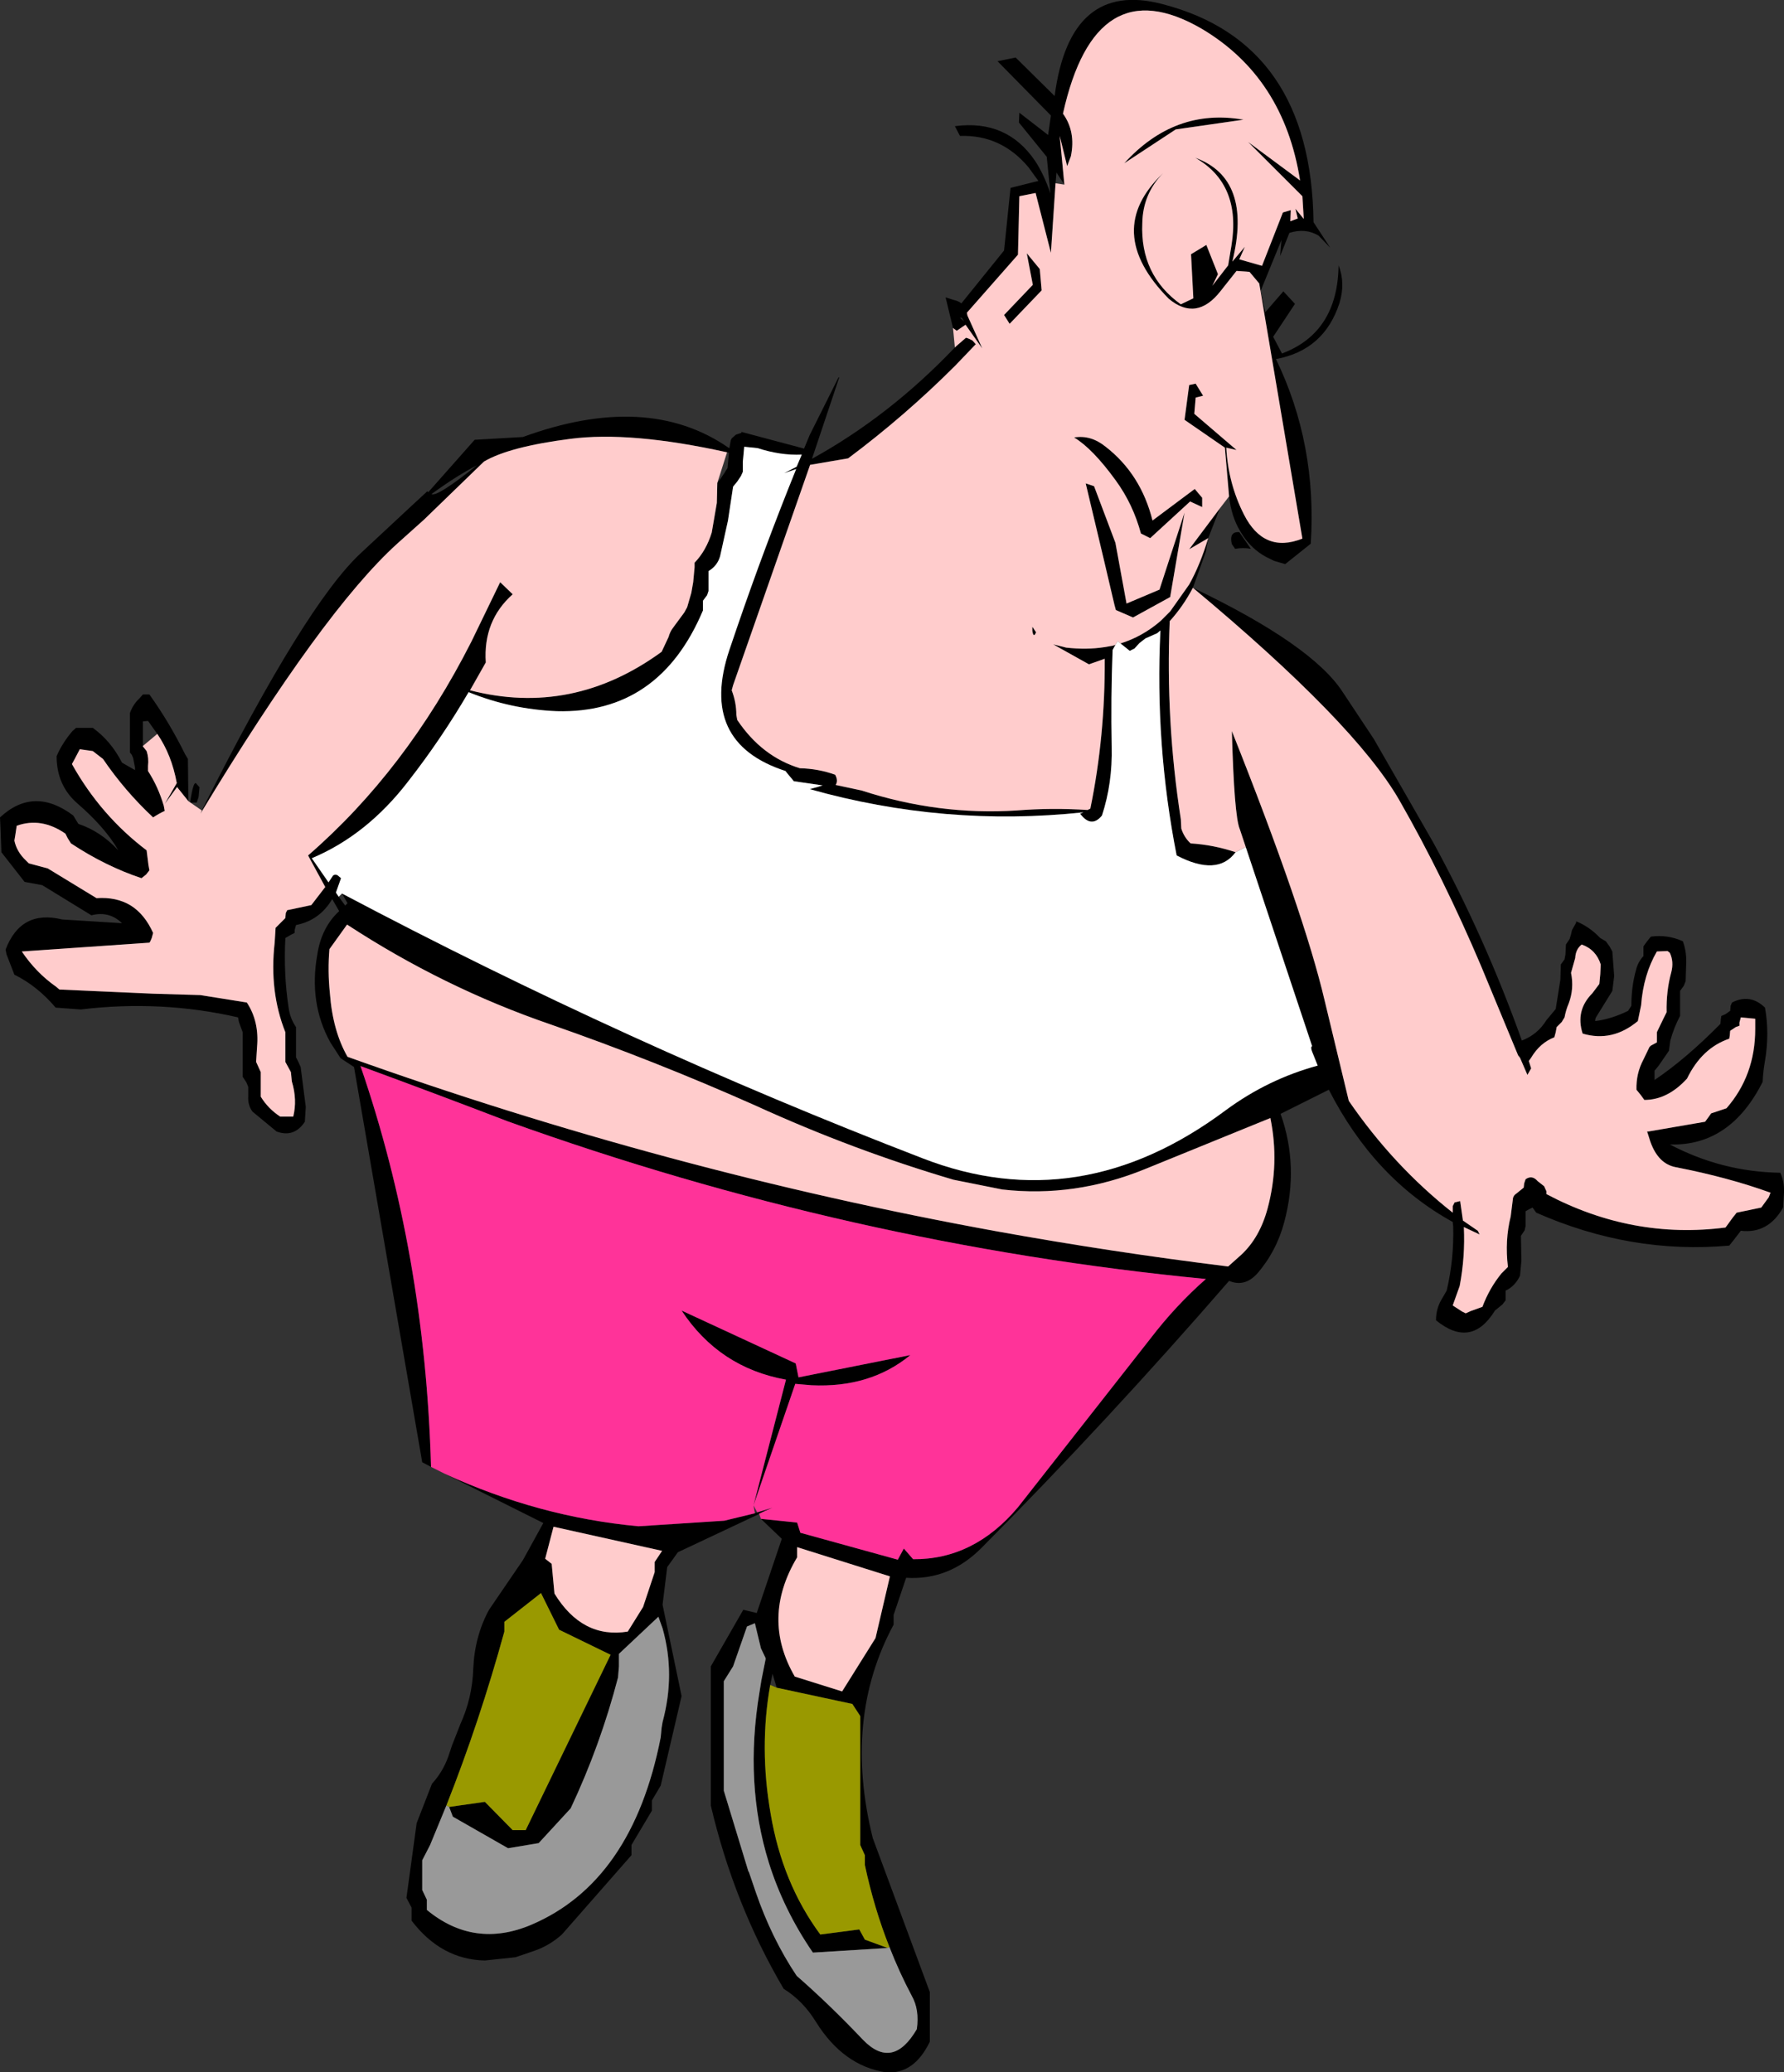
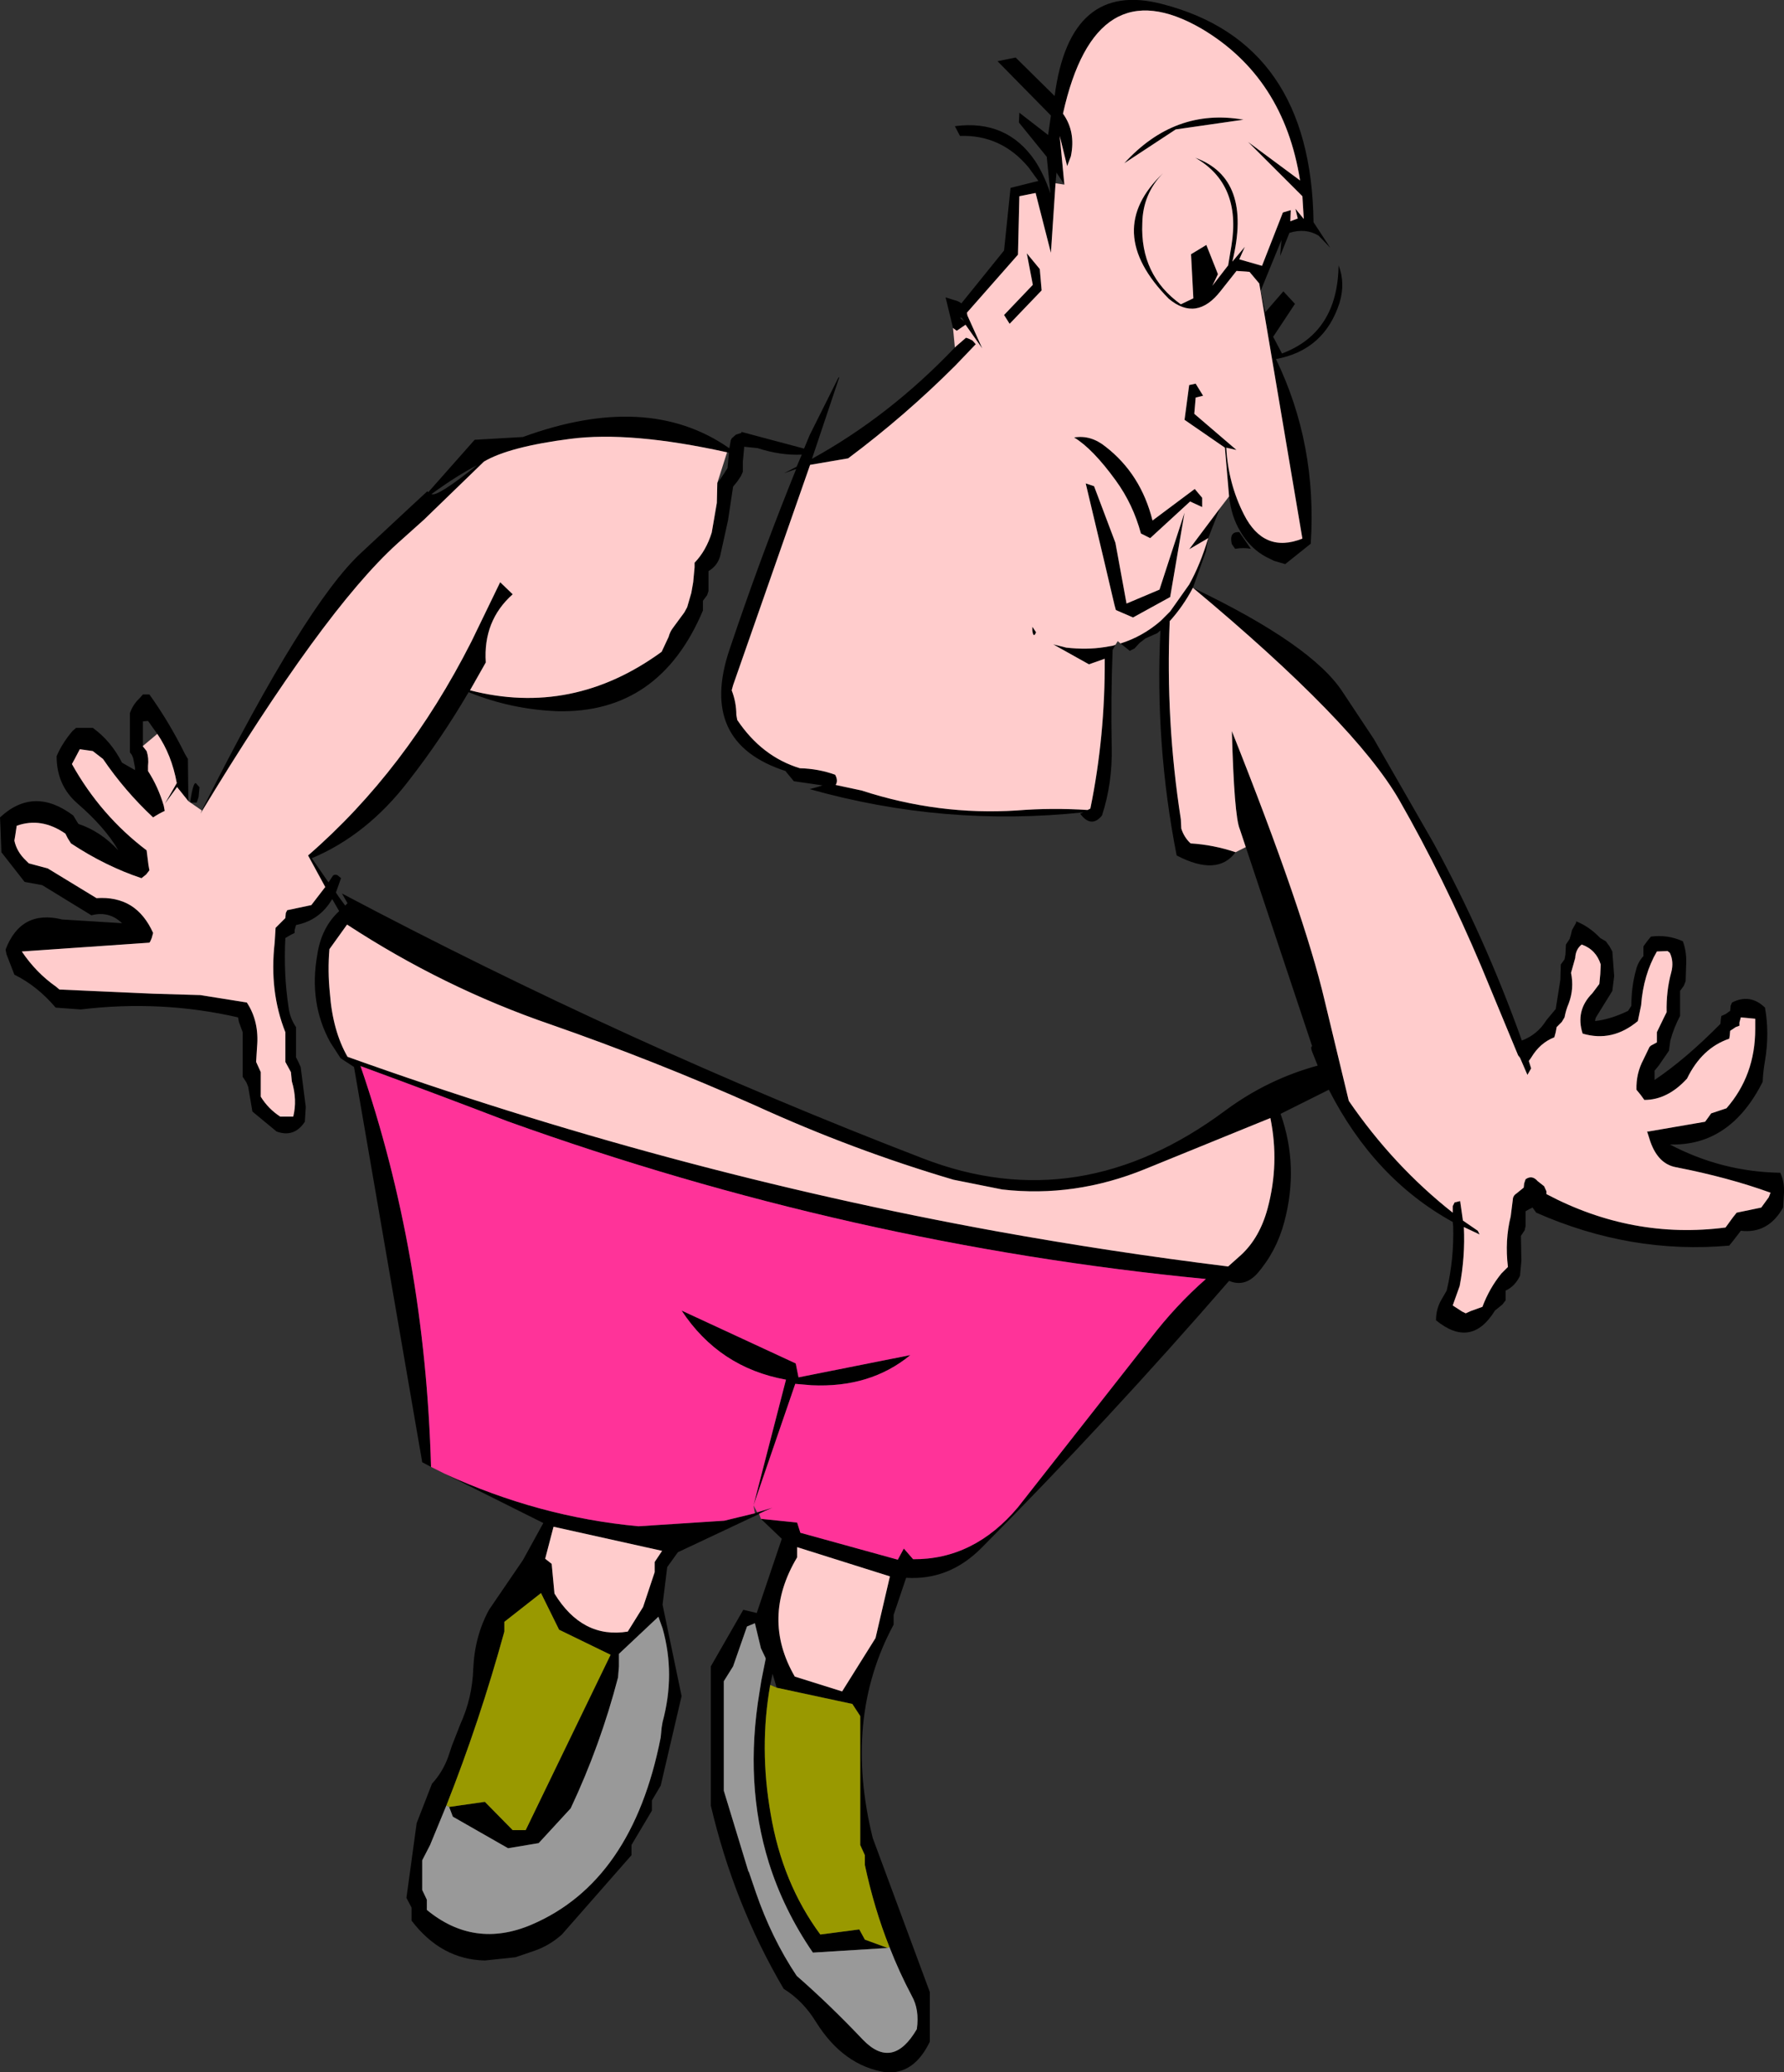
<svg xmlns="http://www.w3.org/2000/svg" height="223.35px" width="192.25px">
  <rect width="100%" height="100%" fill="#333333" stroke="none" />
  <g transform="matrix(1.0, 0.0, 0.0, 1.0, -104.2, -92.55)">
-     <path d="M225.35 110.15 Q230.8 104.15 238.2 105.45 L230.9 106.5 225.35 110.15 M236.65 146.05 L236.2 140.8 231.85 137.8 232.35 134.05 233.05 133.9 233.85 135.2 233.05 135.4 232.9 137.15 237.45 141.05 236.35 140.8 Q236.55 144.65 238.25 148.0 240.4 152.25 244.55 150.6 L239.9 123.1 238.85 121.85 237.45 121.75 235.75 123.9 Q233.15 127.25 230.15 124.75 222.95 117.45 229.55 111.2 227.35 113.45 227.3 116.6 227.05 122.2 231.45 125.35 L232.8 124.7 232.55 119.95 234.2 118.95 235.45 122.1 234.85 123.35 236.55 121.15 236.9 119.05 Q238.0 112.4 233.0 109.55 239.2 111.8 237.0 120.75 L238.35 119.15 237.75 120.5 240.2 121.2 242.45 115.45 243.3 115.2 243.25 116.4 244.05 116.1 243.8 115.05 244.7 116.15 244.55 113.7 238.7 107.85 244.3 112.0 Q242.55 100.9 233.7 95.65 222.25 89.0 218.75 104.8 220.15 106.75 219.6 109.4 L219.2 110.45 218.4 107.2 218.9 112.45 218.05 111.15 217.95 112.3 217.45 119.8 215.8 113.35 214.05 113.7 213.9 120.0 208.4 126.25 208.45 126.55 210.05 130.1 208.25 127.55 207.3 128.2 206.9 127.9 206.1 124.6 207.05 124.9 Q207.5 125.0 207.8 125.25 L212.4 119.55 213.1 112.8 216.1 112.05 215.05 110.6 Q212.1 107.05 207.65 107.2 L207.1 106.15 Q212.7 105.4 215.75 109.9 216.7 111.35 217.4 113.4 L217.0 109.45 214.0 105.75 214.05 104.7 217.15 107.1 217.45 105.0 211.7 99.15 213.65 98.75 217.85 102.9 Q219.5 90.35 229.5 93.0 245.5 97.15 245.75 116.5 L247.55 119.25 246.3 117.95 Q244.9 117.1 243.15 117.65 L242.15 120.15 242.3 118.4 240.05 123.9 240.55 126.2 242.5 123.95 243.75 125.3 241.4 128.85 242.35 130.65 Q248.35 128.4 248.45 121.15 249.2 123.05 248.55 125.2 246.9 130.3 241.7 131.25 246.15 140.45 245.45 151.15 L242.7 153.35 241.5 153.0 241.1 152.8 Q240.2 152.4 239.5 151.8 238.5 150.95 237.85 149.8 236.9 148.25 236.65 146.05 M207.1 130.0 L207.2 129.9 208.3 128.95 Q208.65 129.05 209.0 129.25 L209.35 129.65 207.15 131.95 Q201.75 137.35 195.6 141.95 L191.5 142.65 183.2 166.4 183.05 166.95 Q183.55 168.25 183.55 169.6 L183.65 170.15 Q186.3 174.1 190.4 175.35 192.4 175.4 194.2 176.05 194.55 176.7 194.25 177.15 L197.05 177.75 Q205.35 180.45 213.8 179.9 217.55 179.6 221.4 179.85 L221.7 179.7 Q223.3 171.9 223.25 163.55 L221.55 164.15 217.7 162.0 219.1 162.35 Q221.3 162.6 223.2 162.3 L224.1 162.15 224.4 162.05 224.1 162.6 Q223.9 167.75 224.0 173.0 224.1 176.95 222.95 180.45 221.8 181.85 220.6 180.25 L220.95 180.1 Q206.0 181.7 191.45 177.6 L192.2 177.4 192.85 177.2 189.75 176.75 189.0 175.85 188.85 175.65 Q179.45 172.6 182.8 162.6 L183.65 160.1 Q186.6 151.5 190.0 143.1 L188.7 143.55 190.05 142.85 190.6 141.55 Q188.3 141.65 185.85 140.85 L184.4 140.7 184.3 141.8 184.25 142.3 184.25 142.85 184.25 143.4 184.05 143.85 183.65 144.45 183.2 145.0 182.65 148.65 181.8 152.5 Q181.5 153.55 180.55 154.1 L180.55 154.6 180.55 155.15 180.55 155.7 180.55 156.25 180.4 156.7 179.95 157.3 179.95 157.85 179.95 158.35 Q175.25 169.5 164.2 169.2 159.25 169.0 154.7 167.15 151.75 172.2 148.2 176.75 143.75 182.55 137.8 185.05 L139.6 187.65 140.1 186.9 Q140.35 186.75 140.6 186.9 L140.95 187.2 140.4 188.75 140.7 189.2 141.4 190.15 141.65 189.9 141.05 188.85 Q171.85 205.15 203.65 217.4 220.55 223.95 236.3 212.2 240.85 208.85 246.2 207.4 L245.6 205.9 Q245.4 205.4 245.6 205.3 L238.45 183.85 237.8 181.9 Q237.2 180.5 236.95 171.35 244.7 190.8 246.95 200.4 L249.55 211.2 Q254.35 218.2 260.75 223.25 L260.75 222.55 260.95 222.15 261.55 222.0 261.85 224.1 263.45 225.2 263.65 225.6 261.95 224.8 Q262.1 228.0 261.5 231.15 L260.75 233.25 261.75 233.9 262.15 234.1 262.7 233.85 263.95 233.4 Q264.7 231.4 266.0 229.8 L266.7 229.1 Q266.35 226.25 267.0 223.65 L267.25 221.65 Q267.35 221.35 267.6 221.2 L268.4 220.55 268.45 220.1 268.6 219.65 Q269.3 219.15 269.9 219.85 L270.6 220.4 270.85 220.95 270.85 221.25 Q280.1 226.15 290.15 224.85 L290.95 223.75 291.35 223.25 294.0 222.7 294.8 221.6 295.0 221.1 Q290.45 219.45 284.8 218.35 282.9 218.0 282.05 215.6 L281.7 214.5 281.85 214.5 287.95 213.45 288.35 212.9 288.6 212.55 290.25 212.0 Q293.35 208.45 293.35 203.45 L293.35 202.35 291.8 202.2 291.65 202.75 291.65 203.1 291.25 203.25 290.65 203.65 290.6 204.2 290.55 204.5 Q287.6 205.5 286.0 208.8 283.9 211.1 281.4 211.1 L281.0 210.55 280.55 210.0 Q280.5 208.25 281.3 206.75 L281.95 205.4 282.1 205.25 282.75 204.9 282.75 204.35 282.75 203.8 283.5 202.25 283.8 201.65 Q283.75 199.35 284.3 197.35 284.6 196.2 284.15 195.25 L283.9 195.05 282.75 195.1 Q281.3 197.6 281.05 200.9 L280.7 202.6 Q277.95 204.9 274.75 203.95 273.95 201.45 275.8 199.6 L276.55 198.6 276.65 197.55 276.7 196.5 Q276.2 194.9 274.65 194.35 274.0 194.85 273.95 195.8 L273.5 197.4 Q273.85 199.1 273.25 200.7 272.95 201.4 272.8 202.2 L272.5 202.7 271.95 203.25 271.85 203.8 271.7 204.35 Q270.15 204.95 269.2 206.55 L268.95 206.9 269.2 207.7 268.8 208.4 268.0 206.55 267.8 206.3 263.8 196.65 Q259.75 187.1 255.0 178.8 250.2 170.45 232.75 155.9 231.7 157.9 230.25 159.5 229.8 170.25 231.45 180.85 L231.5 181.85 Q231.8 182.8 232.5 183.45 234.95 183.6 237.35 184.4 235.4 187.05 231.0 184.75 228.65 172.8 229.25 160.5 L228.9 160.8 227.65 161.35 227.0 161.85 226.45 162.45 225.95 162.7 224.95 161.9 Q227.35 161.15 229.3 159.45 L230.3 158.45 232.35 155.55 Q233.55 153.4 234.4 150.55 L232.35 151.75 235.65 147.35 234.4 150.55 234.15 152.0 232.75 155.9 Q245.6 162.05 248.9 167.15 L252.25 172.2 258.65 183.35 Q264.2 193.5 268.2 204.7 269.9 204.05 270.85 202.5 L271.85 201.3 272.35 198.15 272.4 196.5 272.8 195.95 272.9 195.4 272.95 194.35 273.35 193.75 273.5 193.25 273.6 192.8 274.05 192.0 274.05 191.85 Q275.45 192.4 276.65 193.65 L277.25 194.0 277.65 194.55 277.95 195.1 278.15 197.75 277.95 199.35 276.25 202.1 Q276.1 202.3 276.1 202.6 277.8 202.4 279.65 201.5 L280.0 200.95 Q280.0 198.9 280.5 197.1 280.7 196.25 281.3 195.6 L281.3 195.1 281.3 194.55 281.7 194.0 282.1 193.5 Q283.9 193.25 285.55 194.0 286.0 195.2 285.9 196.7 L285.85 198.3 285.65 198.8 285.25 199.35 285.25 200.95 285.25 202.05 Q284.6 203.25 284.2 204.7 L284.05 205.8 282.95 207.4 282.5 207.95 282.5 208.4 282.5 208.95 Q285.85 206.7 289.6 202.9 L289.65 202.35 289.7 202.05 290.15 201.85 290.65 201.5 290.7 200.95 290.85 200.6 Q292.8 199.6 294.4 201.15 294.9 203.9 294.4 206.9 294.2 208.0 294.15 209.15 290.65 216.1 284.15 215.9 289.75 218.85 296.05 218.95 296.5 219.9 296.45 221.1 L296.35 222.7 Q294.75 225.55 291.8 225.2 L290.95 226.3 290.55 226.8 Q279.95 227.75 269.75 223.25 L269.35 222.7 Q269.0 222.85 268.6 223.1 L268.6 223.6 268.6 224.7 268.5 225.15 268.1 225.75 268.15 228.45 268.0 230.05 Q267.45 231.2 266.45 231.65 L266.45 232.15 266.45 232.7 266.1 233.15 265.3 233.8 Q262.75 237.95 258.95 234.85 258.95 233.6 259.55 232.6 L260.1 231.65 Q260.9 228.25 260.8 224.7 L260.75 224.25 Q252.3 219.6 247.4 210.0 L242.2 212.6 Q244.2 218.25 242.6 224.25 241.75 227.45 239.65 229.85 238.3 231.3 236.65 230.6 223.6 245.65 210.0 259.35 206.5 262.9 201.85 262.6 L200.5 266.6 200.5 267.65 Q195.05 277.75 198.25 290.65 L204.4 307.25 204.4 312.6 Q202.7 316.15 199.65 315.9 195.1 315.2 192.15 310.5 190.75 308.2 188.65 306.9 183.3 297.8 180.8 287.15 L180.8 272.15 184.3 266.05 185.75 266.4 188.45 258.4 186.2 256.25 190.1 256.65 190.45 257.75 200.95 260.65 201.6 259.45 202.6 260.6 Q209.15 260.65 213.9 255.0 L228.15 236.85 Q230.9 233.25 234.15 230.4 195.9 226.7 158.9 213.4 150.95 210.35 143.05 207.45 150.0 227.65 150.65 250.65 L149.7 250.15 142.35 207.55 140.9 206.6 139.8 204.9 Q137.45 200.65 138.4 195.4 138.85 192.5 140.75 190.75 L140.0 189.45 Q138.65 191.75 136.1 192.25 L135.95 192.8 135.95 193.1 135.55 193.3 134.95 193.65 Q134.75 197.55 135.3 201.15 135.45 202.3 136.1 203.25 L136.1 204.9 136.1 205.4 136.1 206.5 136.35 207.0 136.6 207.55 137.15 211.85 137.05 213.45 Q135.9 215.2 134.0 214.5 L131.4 212.35 Q130.9 211.65 130.95 210.75 L130.95 209.7 130.75 209.2 130.35 208.6 130.35 205.4 130.35 203.8 129.95 202.7 129.85 202.2 Q121.55 200.3 112.9 201.35 L110.2 201.15 Q108.2 198.8 105.75 197.6 L104.9 195.4 104.8 194.9 Q106.45 190.55 110.9 191.65 L117.35 192.05 Q115.95 190.7 114.05 191.2 L108.75 187.95 106.85 187.6 104.35 184.4 104.25 181.7 104.2 180.65 Q107.85 177.25 112.1 180.45 L112.4 180.95 112.65 181.35 Q115.05 182.15 116.95 184.2 115.55 181.75 112.55 179.15 110.3 177.2 110.3 174.05 110.9 172.65 112.0 171.35 L112.4 171.0 114.2 171.0 Q116.15 172.4 117.35 174.75 L118.75 175.55 118.75 175.3 118.55 174.25 118.4 173.9 118.2 173.65 118.2 170.45 118.2 169.4 Q118.55 168.45 119.2 167.85 L119.6 167.4 120.0 167.4 120.3 167.4 Q122.45 170.4 124.15 173.85 L124.45 174.35 124.5 178.9 123.3 177.4 123.3 177.35 121.95 179.2 123.25 176.95 Q122.7 173.9 121.15 171.65 L120.65 170.95 120.3 170.45 120.15 170.25 119.6 170.3 119.6 171.9 119.6 172.95 119.6 173.0 120.0 173.5 Q120.25 174.25 120.15 175.1 L120.15 175.65 Q121.25 177.35 121.85 179.4 L121.95 179.95 Q121.3 180.25 120.7 180.65 117.65 177.8 115.3 174.35 L114.2 173.5 112.8 173.3 112.25 174.35 111.95 174.9 Q115.05 180.45 120.0 184.2 L120.2 185.8 120.3 186.35 119.95 186.8 119.45 187.2 Q115.55 185.9 111.85 183.45 L111.5 182.9 111.25 182.4 Q108.65 180.6 106.0 181.55 L105.85 182.55 105.75 183.15 Q106.0 184.35 107.0 185.3 L107.3 185.6 109.35 186.15 114.6 189.35 Q116.75 189.2 118.3 190.15 119.8 191.1 120.7 193.1 L120.55 193.65 120.4 194.0 120.3 194.15 106.55 195.1 Q108.1 197.4 110.25 198.9 L110.6 199.2 120.7 199.65 125.8 199.8 130.8 200.6 Q132.15 202.65 131.9 205.4 L131.8 207.0 132.05 207.55 132.3 208.1 132.3 209.7 132.3 210.75 Q133.1 212.05 134.4 212.9 L135.8 212.9 Q136.25 211.1 135.65 209.1 L135.55 208.1 135.25 207.55 134.95 207.0 134.95 204.9 134.95 203.8 Q133.2 199.4 133.8 194.15 L133.9 192.55 134.95 191.5 135.0 190.95 135.15 190.65 137.75 190.1 139.25 188.15 137.4 184.75 Q147.95 175.6 155.0 161.7 L158.1 155.3 159.45 156.6 Q156.25 159.45 156.55 163.95 L154.85 166.95 Q165.9 169.8 175.5 162.8 L176.25 161.2 Q176.4 160.65 176.7 160.25 L177.95 158.55 178.25 158.0 178.7 156.45 178.9 155.3 179.05 153.7 179.05 153.2 Q180.3 151.9 180.9 149.95 L181.45 146.75 181.5 144.6 181.85 144.15 182.25 143.55 182.6 143.0 182.75 141.4 182.75 141.35 182.55 141.3 Q172.15 139.0 165.65 139.85 159.05 140.7 156.35 142.3 L149.9 148.55 147.0 151.15 Q139.0 158.4 125.8 180.25 L125.95 179.9 126.15 179.5 Q137.15 157.65 143.1 152.15 L148.25 147.35 150.25 145.5 150.35 145.6 155.35 139.95 160.55 139.65 Q173.95 134.75 182.7 140.8 L182.8 140.85 182.95 140.0 183.05 139.8 183.5 139.4 183.65 139.35 184.1 139.2 184.1 139.1 190.85 140.9 191.45 139.45 194.55 133.25 194.65 133.2 191.7 142.0 Q200.05 137.4 207.1 130.0 M214.85 119.85 L216.25 121.55 216.45 123.85 213.0 127.45 212.4 126.5 215.5 123.25 214.85 119.85 M207.85 126.8 L207.65 126.8 208.1 127.2 207.85 126.8 M222.1 144.95 L224.4 151.05 225.6 157.6 229.15 156.1 231.85 147.8 230.3 156.9 226.3 159.1 224.45 158.3 224.3 157.75 223.15 152.85 221.2 144.65 222.1 144.95 M233.75 146.2 L233.75 147.2 232.45 146.6 228.15 150.55 227.15 150.05 Q226.3 146.9 224.45 144.35 221.95 140.9 219.95 139.7 221.75 139.4 223.35 140.7 227.15 143.65 228.4 148.65 L232.95 145.25 233.75 146.2 M237.75 149.9 L239.0 151.7 Q238.2 151.55 237.3 151.7 L236.95 151.2 Q236.65 150.0 237.5 149.9 L237.75 149.9 M186.0 255.7 L185.95 255.75 177.25 259.85 176.1 261.45 175.6 265.5 177.65 275.35 175.4 285.0 174.45 286.6 174.45 287.7 172.25 291.4 172.25 292.5 164.75 301.05 Q163.4 302.25 161.8 302.8 L159.75 303.5 156.45 303.85 Q151.75 303.75 148.55 299.55 L148.55 298.15 148.0 297.1 149.1 289.05 150.75 284.8 Q151.9 283.55 152.5 281.9 L152.9 280.7 153.8 278.4 Q155.1 275.55 155.2 272.4 155.35 268.9 156.9 266.05 L160.55 260.7 162.75 256.7 152.15 251.4 Q162.25 256.05 173.0 257.05 L182.25 256.45 185.55 255.65 185.8 255.55 187.45 255.05 Q186.7 255.35 186.0 255.7 M215.75 160.9 Q215.55 161.2 215.45 160.55 L215.45 160.1 215.85 160.7 215.75 160.9 M150.7 145.8 Q151.3 146.15 155.6 142.7 153.45 143.8 150.7 145.8 M125.7 177.4 L125.6 178.45 125.4 179.05 124.7 179.05 124.7 178.95 Q125.05 176.65 125.35 177.0 L125.7 177.4 M139.7 194.85 Q139.5 197.2 139.75 199.6 140.05 203.65 141.65 206.45 176.1 218.8 211.55 225.25 224.0 227.5 236.55 229.05 L237.95 227.8 Q239.95 225.95 240.8 222.8 242.1 217.95 241.1 213.05 L227.6 218.55 Q220.0 221.65 212.2 220.75 L206.95 219.7 Q196.1 216.5 185.6 211.7 174.7 206.85 163.5 202.95 152.0 199.0 141.6 192.2 L139.7 194.85 M152.6 287.3 L156.45 286.75 159.45 289.8 160.85 289.8 170.0 270.9 164.45 268.2 162.5 264.25 158.55 267.35 158.55 268.4 Q155.9 278.05 152.3 287.15 L150.55 291.4 149.7 293.05 149.7 296.25 150.2 297.3 150.2 298.4 Q155.3 302.6 161.45 300.0 172.35 295.35 175.4 279.8 L175.5 278.75 175.6 278.15 Q177.0 273.0 175.6 268.05 L175.15 266.8 170.9 270.8 170.9 272.15 170.8 273.35 Q168.9 280.65 165.7 287.45 L162.25 291.2 158.95 291.75 153.0 288.35 152.6 287.3 M185.4 254.8 L188.9 241.25 Q181.7 239.95 177.65 233.8 L189.95 239.5 190.25 241.0 202.3 238.6 Q198.0 242.15 191.65 241.85 L189.9 241.7 185.4 254.8 M199.85 302.5 L191.8 303.0 Q188.65 298.4 187.05 293.3 184.4 284.75 186.05 274.9 L186.25 273.65 186.7 271.4 186.7 271.25 186.2 270.2 185.55 267.5 184.7 267.85 183.2 272.15 182.2 273.75 182.2 285.55 184.85 294.25 184.9 294.3 185.65 296.5 Q187.35 301.45 190.05 305.5 193.6 308.6 197.2 312.4 200.4 315.7 203.0 311.25 203.3 309.15 202.45 307.65 201.1 305.1 200.05 302.4 198.4 298.25 197.4 293.55 L197.4 292.5 196.9 291.4 196.9 277.5 196.05 276.2 187.9 274.45 187.45 272.95 187.4 273.2 187.2 274.15 Q186.0 280.95 187.25 288.05 188.5 295.5 192.6 301.05 L196.8 300.5 197.4 301.6 199.85 302.5 M200.1 262.45 L190.1 259.3 190.1 260.4 Q186.2 266.95 189.85 273.25 L194.95 274.85 198.55 269.1 200.1 262.45 M163.65 261.1 L163.95 264.3 Q166.95 269.2 171.85 268.4 L173.5 265.75 174.75 262.0 174.75 260.9 175.55 259.7 163.85 257.1 162.95 260.55 163.65 261.1" fill="#000000" fill-rule="evenodd" stroke="none" />
+     <path d="M225.35 110.15 Q230.8 104.15 238.2 105.45 L230.9 106.5 225.35 110.15 M236.65 146.05 L236.2 140.8 231.85 137.8 232.35 134.05 233.05 133.9 233.85 135.2 233.05 135.4 232.9 137.15 237.45 141.05 236.35 140.8 Q236.55 144.65 238.25 148.0 240.4 152.25 244.55 150.6 L239.9 123.1 238.85 121.85 237.45 121.75 235.75 123.9 Q233.15 127.25 230.15 124.75 222.95 117.45 229.55 111.2 227.35 113.45 227.3 116.6 227.05 122.2 231.45 125.35 L232.8 124.7 232.55 119.95 234.2 118.95 235.45 122.1 234.85 123.35 236.55 121.15 236.9 119.05 Q238.0 112.4 233.0 109.55 239.2 111.8 237.0 120.75 L238.35 119.15 237.75 120.5 240.2 121.2 242.45 115.45 243.3 115.2 243.25 116.4 244.05 116.1 243.8 115.05 244.7 116.15 244.55 113.7 238.7 107.85 244.3 112.0 Q242.55 100.9 233.7 95.65 222.25 89.0 218.75 104.8 220.15 106.75 219.6 109.4 L219.2 110.45 218.4 107.2 218.9 112.45 218.05 111.15 217.95 112.3 217.45 119.8 215.8 113.35 214.05 113.7 213.9 120.0 208.4 126.25 208.45 126.55 210.05 130.1 208.25 127.55 207.3 128.2 206.9 127.9 206.1 124.6 207.05 124.9 Q207.5 125.0 207.8 125.25 L212.4 119.55 213.1 112.8 216.1 112.05 215.05 110.6 Q212.1 107.05 207.65 107.2 L207.1 106.15 Q212.7 105.4 215.75 109.9 216.7 111.35 217.4 113.4 L217.0 109.45 214.0 105.75 214.05 104.7 217.15 107.1 217.45 105.0 211.7 99.15 213.65 98.75 217.85 102.9 Q219.5 90.35 229.5 93.0 245.5 97.15 245.75 116.5 L247.55 119.25 246.3 117.95 Q244.9 117.1 243.15 117.65 L242.15 120.15 242.3 118.4 240.05 123.9 240.55 126.2 242.5 123.95 243.75 125.3 241.4 128.85 242.35 130.65 Q248.35 128.4 248.45 121.15 249.2 123.05 248.55 125.2 246.9 130.3 241.7 131.25 246.15 140.45 245.45 151.15 L242.7 153.35 241.5 153.0 241.1 152.8 Q240.2 152.4 239.5 151.8 238.5 150.95 237.85 149.8 236.9 148.25 236.65 146.05 M207.1 130.0 L207.2 129.9 208.3 128.95 Q208.65 129.05 209.0 129.25 L209.35 129.65 207.15 131.95 Q201.75 137.35 195.6 141.95 L191.5 142.65 183.2 166.4 183.05 166.95 Q183.55 168.25 183.55 169.6 L183.65 170.15 Q186.3 174.1 190.4 175.35 192.4 175.4 194.2 176.05 194.55 176.7 194.25 177.15 L197.05 177.75 Q205.35 180.45 213.8 179.9 217.55 179.6 221.4 179.85 L221.7 179.7 Q223.3 171.9 223.25 163.55 L221.55 164.15 217.7 162.0 219.1 162.35 Q221.3 162.6 223.2 162.3 L224.1 162.15 224.4 162.05 224.1 162.6 Q223.9 167.75 224.0 173.0 224.1 176.95 222.95 180.45 221.8 181.85 220.6 180.25 L220.95 180.1 Q206.0 181.7 191.45 177.6 L192.2 177.4 192.85 177.2 189.75 176.75 189.0 175.85 188.85 175.65 Q179.45 172.6 182.8 162.6 L183.65 160.1 Q186.6 151.5 190.0 143.1 L188.7 143.55 190.05 142.85 190.6 141.55 Q188.3 141.65 185.85 140.85 L184.4 140.7 184.3 141.8 184.25 142.3 184.25 142.85 184.25 143.4 184.05 143.85 183.65 144.45 183.2 145.0 182.65 148.65 181.8 152.5 Q181.5 153.55 180.55 154.1 L180.55 154.6 180.55 155.15 180.55 155.7 180.55 156.25 180.4 156.7 179.95 157.3 179.95 157.85 179.95 158.35 Q175.25 169.5 164.2 169.2 159.25 169.0 154.7 167.15 151.75 172.2 148.2 176.75 143.75 182.55 137.8 185.05 L139.6 187.65 140.1 186.9 Q140.35 186.75 140.6 186.9 L140.95 187.2 140.4 188.75 140.7 189.2 141.4 190.15 141.65 189.9 141.05 188.85 Q171.85 205.15 203.65 217.4 220.55 223.95 236.3 212.2 240.85 208.85 246.2 207.4 L245.6 205.9 Q245.4 205.4 245.6 205.3 L238.45 183.85 237.8 181.9 Q237.2 180.5 236.95 171.35 244.7 190.8 246.95 200.4 L249.55 211.2 Q254.35 218.2 260.75 223.25 L260.75 222.55 260.95 222.15 261.55 222.0 261.85 224.1 263.45 225.2 263.65 225.6 261.95 224.8 Q262.1 228.0 261.5 231.15 L260.75 233.25 261.75 233.9 262.15 234.1 262.7 233.85 263.95 233.4 Q264.7 231.4 266.0 229.8 L266.7 229.1 Q266.35 226.25 267.0 223.65 L267.25 221.65 Q267.35 221.35 267.6 221.2 L268.4 220.55 268.45 220.1 268.6 219.65 Q269.3 219.15 269.9 219.85 L270.6 220.4 270.85 220.95 270.85 221.25 Q280.1 226.15 290.15 224.85 L290.95 223.75 291.35 223.25 294.0 222.7 294.8 221.6 295.0 221.1 Q290.45 219.45 284.8 218.35 282.9 218.0 282.05 215.6 L281.7 214.5 281.85 214.5 287.95 213.45 288.35 212.9 288.6 212.55 290.25 212.0 Q293.35 208.45 293.35 203.45 L293.35 202.35 291.8 202.2 291.65 202.75 291.65 203.1 291.25 203.25 290.65 203.65 290.6 204.2 290.55 204.5 Q287.6 205.5 286.0 208.8 283.9 211.1 281.4 211.1 L281.0 210.55 280.55 210.0 Q280.5 208.25 281.3 206.75 L281.95 205.4 282.1 205.25 282.75 204.9 282.75 204.35 282.75 203.8 283.5 202.25 283.8 201.65 Q283.75 199.35 284.3 197.35 284.6 196.2 284.15 195.25 L283.9 195.05 282.75 195.1 Q281.3 197.6 281.05 200.9 L280.7 202.6 Q277.95 204.9 274.75 203.95 273.95 201.45 275.8 199.6 L276.55 198.6 276.65 197.55 276.7 196.5 Q276.2 194.9 274.65 194.35 274.0 194.85 273.95 195.8 L273.5 197.4 Q273.85 199.1 273.25 200.7 272.95 201.4 272.8 202.2 L272.5 202.7 271.95 203.25 271.85 203.8 271.7 204.35 Q270.15 204.95 269.2 206.55 L268.95 206.9 269.2 207.7 268.8 208.4 268.0 206.55 267.8 206.3 263.8 196.65 Q259.75 187.1 255.0 178.8 250.2 170.45 232.75 155.9 231.7 157.9 230.25 159.5 229.8 170.25 231.45 180.85 L231.5 181.85 Q231.8 182.8 232.5 183.45 234.95 183.6 237.35 184.4 235.4 187.05 231.0 184.75 228.65 172.8 229.25 160.5 L228.9 160.8 227.65 161.35 227.0 161.85 226.45 162.45 225.95 162.7 224.95 161.9 Q227.35 161.15 229.3 159.45 L230.3 158.45 232.35 155.55 Q233.55 153.4 234.4 150.55 L232.35 151.75 235.65 147.35 234.4 150.55 234.15 152.0 232.75 155.9 Q245.6 162.05 248.9 167.15 L252.25 172.2 258.65 183.35 Q264.2 193.5 268.2 204.7 269.9 204.05 270.85 202.5 L271.85 201.3 272.35 198.15 272.4 196.5 272.8 195.95 272.9 195.4 272.95 194.35 273.35 193.75 273.5 193.25 273.6 192.8 274.05 192.0 274.05 191.85 Q275.45 192.4 276.65 193.65 L277.25 194.0 277.65 194.55 277.95 195.1 278.15 197.75 277.95 199.35 276.25 202.1 Q276.1 202.3 276.1 202.6 277.8 202.4 279.65 201.5 L280.0 200.95 Q280.0 198.9 280.5 197.1 280.7 196.25 281.3 195.6 L281.3 195.1 281.3 194.55 281.7 194.0 282.1 193.5 Q283.9 193.25 285.55 194.0 286.0 195.2 285.9 196.7 L285.85 198.3 285.65 198.8 285.25 199.35 285.25 200.95 285.25 202.05 Q284.6 203.25 284.2 204.7 L284.05 205.8 282.95 207.4 282.5 207.95 282.5 208.4 282.5 208.95 Q285.85 206.7 289.6 202.9 L289.65 202.35 289.7 202.05 290.15 201.85 290.65 201.5 290.7 200.95 290.85 200.6 Q292.8 199.6 294.4 201.15 294.9 203.9 294.4 206.9 294.2 208.0 294.15 209.15 290.65 216.1 284.15 215.9 289.75 218.85 296.05 218.95 296.5 219.9 296.45 221.1 L296.35 222.7 Q294.75 225.55 291.8 225.2 L290.95 226.3 290.55 226.8 Q279.95 227.75 269.75 223.25 L269.35 222.7 Q269.0 222.85 268.6 223.1 L268.6 223.6 268.6 224.7 268.5 225.15 268.1 225.75 268.15 228.45 268.0 230.05 Q267.45 231.2 266.45 231.65 L266.45 232.15 266.45 232.7 266.1 233.15 265.3 233.8 Q262.75 237.95 258.95 234.85 258.95 233.6 259.55 232.6 L260.1 231.65 Q260.9 228.25 260.8 224.7 L260.75 224.25 Q252.3 219.6 247.4 210.0 L242.2 212.6 Q244.2 218.25 242.6 224.25 241.75 227.45 239.65 229.85 238.3 231.3 236.65 230.6 223.6 245.65 210.0 259.35 206.5 262.9 201.85 262.6 L200.5 266.6 200.5 267.65 Q195.05 277.75 198.25 290.65 L204.4 307.25 204.4 312.6 Q202.7 316.15 199.65 315.9 195.1 315.2 192.15 310.5 190.75 308.2 188.65 306.9 183.3 297.8 180.8 287.15 L180.8 272.15 184.3 266.05 185.75 266.4 188.45 258.4 186.2 256.25 190.1 256.65 190.45 257.75 200.95 260.65 201.6 259.45 202.6 260.6 Q209.15 260.65 213.9 255.0 L228.15 236.85 Q230.9 233.25 234.15 230.4 195.9 226.7 158.9 213.4 150.95 210.35 143.05 207.45 150.0 227.65 150.65 250.65 L149.7 250.15 142.35 207.55 140.9 206.6 139.8 204.9 Q137.45 200.65 138.4 195.4 138.85 192.5 140.75 190.75 L140.0 189.45 Q138.65 191.75 136.1 192.25 L135.95 192.8 135.95 193.1 135.55 193.3 134.95 193.65 Q134.75 197.55 135.3 201.15 135.45 202.3 136.1 203.25 L136.1 204.9 136.1 205.4 136.1 206.5 136.35 207.0 136.6 207.55 137.15 211.85 137.05 213.45 Q135.9 215.2 134.0 214.5 L131.4 212.35 L130.95 209.7 130.75 209.2 130.35 208.6 130.35 205.4 130.35 203.8 129.95 202.7 129.85 202.2 Q121.55 200.3 112.9 201.35 L110.2 201.15 Q108.2 198.8 105.75 197.6 L104.9 195.4 104.8 194.9 Q106.45 190.55 110.9 191.65 L117.35 192.05 Q115.95 190.7 114.05 191.2 L108.75 187.95 106.85 187.6 104.35 184.4 104.25 181.7 104.2 180.65 Q107.85 177.25 112.1 180.45 L112.4 180.95 112.65 181.35 Q115.05 182.15 116.95 184.2 115.55 181.75 112.55 179.15 110.3 177.2 110.3 174.05 110.9 172.65 112.0 171.35 L112.4 171.0 114.2 171.0 Q116.15 172.4 117.35 174.75 L118.75 175.55 118.75 175.3 118.55 174.25 118.4 173.9 118.2 173.65 118.2 170.45 118.2 169.4 Q118.55 168.45 119.2 167.85 L119.6 167.4 120.0 167.4 120.3 167.4 Q122.45 170.4 124.15 173.85 L124.45 174.35 124.5 178.9 123.3 177.4 123.3 177.35 121.95 179.2 123.25 176.95 Q122.7 173.9 121.15 171.65 L120.65 170.95 120.3 170.45 120.15 170.25 119.6 170.3 119.6 171.9 119.6 172.95 119.6 173.0 120.0 173.5 Q120.25 174.25 120.15 175.1 L120.15 175.65 Q121.25 177.35 121.85 179.4 L121.95 179.95 Q121.3 180.25 120.7 180.65 117.65 177.8 115.3 174.35 L114.2 173.5 112.8 173.3 112.25 174.35 111.95 174.9 Q115.05 180.45 120.0 184.2 L120.2 185.8 120.3 186.35 119.95 186.8 119.45 187.2 Q115.55 185.9 111.85 183.45 L111.5 182.9 111.25 182.4 Q108.65 180.6 106.0 181.55 L105.85 182.55 105.75 183.15 Q106.0 184.35 107.0 185.3 L107.3 185.6 109.35 186.15 114.6 189.35 Q116.75 189.2 118.3 190.15 119.8 191.1 120.7 193.1 L120.55 193.65 120.4 194.0 120.3 194.15 106.55 195.1 Q108.1 197.4 110.25 198.9 L110.6 199.2 120.7 199.65 125.8 199.8 130.8 200.6 Q132.15 202.65 131.9 205.4 L131.8 207.0 132.05 207.55 132.3 208.1 132.3 209.7 132.3 210.75 Q133.1 212.05 134.4 212.9 L135.8 212.9 Q136.25 211.1 135.65 209.1 L135.55 208.1 135.25 207.55 134.95 207.0 134.95 204.9 134.95 203.8 Q133.2 199.4 133.8 194.15 L133.9 192.55 134.95 191.5 135.0 190.95 135.15 190.65 137.75 190.1 139.25 188.15 137.4 184.75 Q147.95 175.6 155.0 161.7 L158.1 155.3 159.45 156.6 Q156.25 159.45 156.55 163.95 L154.85 166.95 Q165.9 169.8 175.5 162.8 L176.25 161.2 Q176.4 160.65 176.7 160.25 L177.95 158.55 178.25 158.0 178.7 156.45 178.9 155.3 179.05 153.7 179.05 153.2 Q180.3 151.9 180.9 149.95 L181.45 146.75 181.5 144.6 181.85 144.15 182.25 143.55 182.6 143.0 182.75 141.4 182.75 141.35 182.55 141.3 Q172.15 139.0 165.65 139.85 159.05 140.7 156.35 142.3 L149.9 148.55 147.0 151.15 Q139.0 158.4 125.8 180.25 L125.95 179.9 126.15 179.5 Q137.15 157.65 143.1 152.15 L148.25 147.35 150.25 145.5 150.35 145.6 155.35 139.95 160.55 139.65 Q173.95 134.75 182.7 140.8 L182.8 140.85 182.95 140.0 183.05 139.8 183.5 139.4 183.65 139.35 184.1 139.2 184.1 139.1 190.85 140.9 191.45 139.45 194.55 133.25 194.65 133.2 191.7 142.0 Q200.05 137.4 207.1 130.0 M214.85 119.85 L216.25 121.55 216.45 123.85 213.0 127.45 212.4 126.5 215.5 123.25 214.85 119.85 M207.85 126.8 L207.65 126.8 208.1 127.2 207.85 126.8 M222.1 144.95 L224.4 151.05 225.6 157.6 229.15 156.1 231.85 147.8 230.3 156.9 226.3 159.1 224.45 158.3 224.3 157.75 223.15 152.85 221.2 144.65 222.1 144.95 M233.75 146.2 L233.75 147.2 232.45 146.6 228.15 150.55 227.15 150.05 Q226.3 146.9 224.45 144.35 221.95 140.9 219.95 139.7 221.75 139.4 223.35 140.7 227.15 143.65 228.4 148.65 L232.95 145.25 233.75 146.2 M237.75 149.9 L239.0 151.7 Q238.2 151.55 237.3 151.7 L236.95 151.2 Q236.65 150.0 237.5 149.9 L237.75 149.9 M186.0 255.7 L185.95 255.75 177.25 259.85 176.1 261.45 175.6 265.5 177.65 275.35 175.4 285.0 174.45 286.6 174.45 287.7 172.25 291.4 172.25 292.5 164.75 301.05 Q163.4 302.25 161.8 302.8 L159.75 303.5 156.45 303.85 Q151.75 303.75 148.55 299.55 L148.55 298.15 148.0 297.1 149.1 289.05 150.75 284.8 Q151.9 283.55 152.5 281.9 L152.9 280.7 153.8 278.4 Q155.1 275.55 155.2 272.4 155.35 268.9 156.9 266.05 L160.55 260.7 162.75 256.7 152.15 251.4 Q162.25 256.05 173.0 257.05 L182.25 256.45 185.55 255.65 185.8 255.55 187.45 255.05 Q186.7 255.35 186.0 255.7 M215.75 160.9 Q215.55 161.2 215.45 160.55 L215.45 160.1 215.85 160.7 215.75 160.9 M150.7 145.8 Q151.3 146.15 155.6 142.7 153.45 143.8 150.7 145.8 M125.7 177.4 L125.6 178.45 125.4 179.05 124.7 179.05 124.7 178.95 Q125.05 176.65 125.35 177.0 L125.7 177.4 M139.7 194.85 Q139.5 197.2 139.75 199.6 140.05 203.65 141.65 206.45 176.1 218.8 211.55 225.25 224.0 227.5 236.55 229.05 L237.95 227.8 Q239.95 225.95 240.8 222.8 242.1 217.95 241.1 213.05 L227.6 218.55 Q220.0 221.65 212.2 220.75 L206.95 219.7 Q196.1 216.5 185.6 211.7 174.7 206.85 163.5 202.95 152.0 199.0 141.6 192.2 L139.7 194.85 M152.6 287.3 L156.45 286.75 159.45 289.8 160.85 289.8 170.0 270.9 164.45 268.2 162.5 264.25 158.55 267.35 158.55 268.4 Q155.9 278.05 152.3 287.15 L150.55 291.4 149.7 293.05 149.7 296.25 150.2 297.3 150.2 298.4 Q155.3 302.6 161.45 300.0 172.35 295.35 175.4 279.8 L175.5 278.75 175.6 278.15 Q177.0 273.0 175.6 268.05 L175.15 266.8 170.9 270.8 170.9 272.15 170.8 273.35 Q168.9 280.65 165.7 287.45 L162.25 291.2 158.95 291.75 153.0 288.35 152.6 287.3 M185.4 254.8 L188.9 241.25 Q181.7 239.95 177.65 233.8 L189.95 239.5 190.25 241.0 202.3 238.6 Q198.0 242.15 191.65 241.85 L189.9 241.7 185.4 254.8 M199.85 302.5 L191.8 303.0 Q188.65 298.4 187.05 293.3 184.4 284.75 186.05 274.9 L186.25 273.65 186.7 271.4 186.7 271.25 186.2 270.2 185.55 267.5 184.7 267.85 183.2 272.15 182.2 273.75 182.2 285.55 184.85 294.25 184.9 294.3 185.65 296.5 Q187.35 301.45 190.05 305.5 193.6 308.6 197.2 312.4 200.4 315.7 203.0 311.25 203.3 309.15 202.45 307.65 201.1 305.1 200.05 302.4 198.4 298.25 197.4 293.55 L197.4 292.5 196.9 291.4 196.9 277.5 196.05 276.2 187.9 274.45 187.45 272.95 187.4 273.2 187.2 274.15 Q186.0 280.95 187.25 288.05 188.5 295.5 192.6 301.05 L196.8 300.5 197.4 301.6 199.85 302.5 M200.1 262.45 L190.1 259.3 190.1 260.4 Q186.2 266.95 189.85 273.25 L194.95 274.85 198.55 269.1 200.1 262.45 M163.65 261.1 L163.95 264.3 Q166.95 269.2 171.85 268.4 L173.5 265.75 174.75 262.0 174.75 260.9 175.55 259.7 163.85 257.1 162.95 260.55 163.65 261.1" fill="#000000" fill-rule="evenodd" stroke="none" />
    <path d="M218.9 112.45 L218.4 107.2 219.2 110.45 219.6 109.4 Q220.15 106.75 218.75 104.8 222.25 89.0 233.7 95.65 242.55 100.9 244.3 112.0 L238.7 107.85 244.55 113.7 244.7 116.15 243.8 115.05 244.05 116.1 243.25 116.4 243.3 115.2 242.45 115.45 240.2 121.2 237.75 120.5 238.35 119.15 237.0 120.75 Q239.2 111.8 233.0 109.55 238.0 112.4 236.9 119.05 L236.55 121.15 234.85 123.35 235.45 122.1 234.2 118.95 232.55 119.95 232.8 124.7 231.45 125.35 Q227.05 122.2 227.3 116.6 227.35 113.45 229.55 111.2 222.95 117.45 230.15 124.75 233.15 127.25 235.75 123.9 L237.45 121.75 238.85 121.85 239.9 123.1 244.55 150.6 Q240.4 152.25 238.25 148.0 236.55 144.65 236.35 140.8 L237.45 141.05 232.9 137.15 233.05 135.4 233.85 135.2 233.05 133.9 232.35 134.05 231.85 137.8 236.2 140.8 236.65 146.05 235.65 147.35 232.35 151.75 234.4 150.55 Q233.55 153.4 232.35 155.55 L230.3 158.45 229.3 159.45 Q227.35 161.15 224.95 161.9 L224.65 161.65 224.4 162.05 224.1 162.15 223.2 162.3 Q221.3 162.6 219.1 162.35 L217.7 162.0 221.55 164.15 223.25 163.55 Q223.3 171.9 221.7 179.7 L221.4 179.85 Q217.55 179.6 213.8 179.9 205.35 180.45 197.05 177.75 L194.25 177.15 Q194.55 176.7 194.2 176.05 192.4 175.4 190.4 175.35 186.3 174.1 183.65 170.15 L183.55 169.6 Q183.55 168.25 183.05 166.95 L183.2 166.4 191.5 142.65 195.6 141.95 Q201.75 137.35 207.15 131.95 L209.35 129.65 209.0 129.25 Q208.65 129.05 208.3 128.95 L207.2 129.9 207.1 130.0 206.9 127.9 207.3 128.2 208.25 127.55 210.05 130.1 208.45 126.55 208.4 126.25 213.9 120.0 214.05 113.7 215.8 113.35 217.45 119.8 217.95 112.3 218.9 112.45 M225.35 110.15 L230.9 106.5 238.2 105.45 Q230.8 104.15 225.35 110.15 M214.85 119.85 L215.5 123.25 212.4 126.5 213.0 127.45 216.45 123.85 216.25 121.55 214.85 119.85 M181.5 144.6 L181.45 146.75 180.9 149.95 Q180.3 151.9 179.05 153.2 L179.05 153.7 178.9 155.3 178.7 156.45 178.25 158.0 177.95 158.55 176.7 160.25 Q176.4 160.65 176.25 161.2 L175.5 162.8 Q165.9 169.8 154.85 166.95 L156.55 163.95 Q156.25 159.45 159.45 156.6 L158.1 155.3 155.0 161.7 Q147.95 175.6 137.4 184.75 L139.25 188.15 137.75 190.1 135.15 190.65 135.0 190.95 134.95 191.5 133.9 192.55 133.8 194.15 Q133.2 199.4 134.95 203.8 L134.95 204.9 134.95 207.0 135.25 207.55 135.55 208.1 135.65 209.1 Q136.25 211.1 135.8 212.9 L134.4 212.9 Q133.1 212.05 132.3 210.75 L132.3 209.7 132.3 208.1 132.05 207.55 131.8 207.0 131.9 205.4 Q132.15 202.65 130.8 200.6 L125.8 199.8 120.7 199.65 110.6 199.2 110.25 198.9 Q108.1 197.4 106.55 195.1 L120.3 194.15 120.4 194.0 120.55 193.65 120.7 193.1 Q119.8 191.1 118.3 190.15 116.75 189.2 114.6 189.35 L109.35 186.15 107.3 185.6 107.0 185.3 Q106.0 184.35 105.75 183.15 L105.85 182.55 106.0 181.55 Q108.65 180.6 111.25 182.4 L111.5 182.9 111.85 183.45 Q115.55 185.9 119.45 187.2 L119.95 186.8 120.3 186.35 120.2 185.8 120.0 184.2 Q115.05 180.45 111.95 174.9 L112.25 174.35 112.8 173.3 114.2 173.5 115.3 174.35 Q117.65 177.8 120.7 180.65 121.3 180.25 121.95 179.95 L121.85 179.4 Q121.25 177.35 120.15 175.65 L120.15 175.1 Q120.25 174.25 120.0 173.5 L119.6 173.0 119.6 172.95 121.15 171.65 Q122.7 173.9 123.25 176.95 L121.95 179.2 123.3 177.35 123.3 177.4 124.5 178.9 125.95 179.9 125.8 180.25 Q139.0 158.4 147.0 151.15 L149.9 148.55 156.35 142.3 Q159.05 140.7 165.65 139.85 172.15 139.0 182.55 141.3 L181.5 144.6 M233.75 146.2 L232.95 145.25 228.4 148.65 Q227.15 143.65 223.35 140.7 221.75 139.4 219.95 139.7 221.95 140.9 224.45 144.35 226.3 146.9 227.15 150.05 L228.15 150.55 232.45 146.6 233.75 147.2 233.75 146.2 M222.1 144.95 L221.2 144.65 223.15 152.85 224.3 157.75 224.45 158.3 226.3 159.1 230.3 156.9 231.85 147.8 229.15 156.1 225.6 157.6 224.4 151.05 222.1 144.95 M238.45 183.85 L237.35 184.4 Q234.95 183.6 232.5 183.45 231.8 182.8 231.5 181.85 L231.45 180.85 Q229.8 170.25 230.25 159.5 231.7 157.9 232.75 155.9 250.2 170.45 255.0 178.8 259.75 187.1 263.8 196.65 L267.8 206.3 268.0 206.55 268.8 208.4 269.2 207.7 268.95 206.9 269.2 206.55 Q270.15 204.95 271.7 204.35 L271.85 203.8 271.95 203.25 272.5 202.7 272.8 202.2 Q272.95 201.4 273.25 200.7 273.85 199.1 273.5 197.4 L273.95 195.8 Q274.0 194.85 274.65 194.35 276.2 194.9 276.7 196.5 L276.65 197.55 276.55 198.6 275.8 199.6 Q273.95 201.45 274.75 203.95 277.95 204.9 280.7 202.6 L281.05 200.9 Q281.3 197.6 282.75 195.1 L283.9 195.05 284.15 195.25 Q284.6 196.2 284.3 197.35 283.75 199.35 283.8 201.65 L283.5 202.25 282.75 203.8 282.75 204.35 282.75 204.9 282.1 205.25 281.95 205.4 281.3 206.75 Q280.5 208.25 280.55 210.0 L281.0 210.55 281.4 211.1 Q283.9 211.1 286.0 208.8 287.6 205.5 290.55 204.5 L290.6 204.2 290.65 203.65 291.25 203.25 291.65 203.1 291.65 202.75 291.8 202.2 293.35 202.35 293.35 203.45 Q293.35 208.45 290.25 212.0 L288.6 212.55 288.35 212.9 287.95 213.45 281.85 214.5 281.7 214.5 282.05 215.6 Q282.9 218.0 284.8 218.35 290.45 219.45 295.0 221.1 L294.8 221.6 294.0 222.7 291.35 223.25 290.95 223.75 290.15 224.85 Q280.1 226.15 270.85 221.25 L270.85 220.95 270.6 220.4 269.9 219.85 Q269.3 219.15 268.6 219.65 L268.45 220.1 268.4 220.55 267.6 221.2 Q267.35 221.35 267.25 221.65 L267.0 223.65 Q266.35 226.25 266.7 229.1 L266.0 229.8 Q264.7 231.4 263.95 233.4 L262.7 233.85 262.15 234.1 261.75 233.9 260.75 233.25 261.5 231.15 Q262.1 228.0 261.95 224.8 L263.65 225.6 263.45 225.2 261.85 224.1 261.55 222.0 260.95 222.15 260.75 222.55 260.75 223.25 Q254.35 218.2 249.55 211.2 L246.95 200.4 Q244.7 190.8 236.95 171.35 237.2 180.5 237.8 181.9 L238.45 183.85 M215.75 160.9 L215.85 160.7 215.45 160.1 215.45 160.55 Q215.55 161.2 215.75 160.9 M139.7 194.85 L141.6 192.2 Q152.0 199.0 163.5 202.95 174.7 206.85 185.6 211.7 196.1 216.5 206.95 219.7 L212.2 220.75 Q220.0 221.65 227.6 218.55 L241.1 213.05 Q242.1 217.95 240.8 222.8 239.95 225.95 237.95 227.8 L236.55 229.05 Q224.0 227.5 211.55 225.25 176.1 218.8 141.65 206.45 140.05 203.65 139.75 199.6 139.5 197.2 139.7 194.85 M163.65 261.1 L162.95 260.55 163.85 257.1 175.55 259.7 174.75 260.9 174.75 262.0 173.5 265.75 171.85 268.4 Q166.95 269.2 163.95 264.3 L163.65 261.1 M200.1 262.45 L198.55 269.1 194.95 274.85 189.85 273.25 Q186.2 266.95 190.1 260.4 L190.1 259.3 200.1 262.45" fill="#ffcccc" fill-rule="evenodd" stroke="none" />
-     <path d="M224.4 162.05 L224.65 161.65 224.95 161.9 225.95 162.7 226.45 162.45 227.0 161.85 227.65 161.35 228.9 160.8 229.25 160.5 Q228.65 172.8 231.0 184.75 235.4 187.05 237.35 184.4 L238.45 183.85 245.6 205.3 Q245.4 205.4 245.6 205.9 L246.2 207.4 Q240.85 208.85 236.3 212.2 220.55 223.95 203.65 217.4 171.85 205.15 141.05 188.85 L140.7 189.2 140.4 188.75 140.95 187.2 140.6 186.9 Q140.35 186.75 140.1 186.9 L139.6 187.65 137.8 185.05 Q143.75 182.55 148.2 176.75 151.75 172.2 154.7 167.15 159.25 169.0 164.2 169.2 175.25 169.5 179.95 158.35 L179.95 157.85 179.95 157.3 180.4 156.7 180.55 156.25 180.55 155.7 180.55 155.15 180.55 154.6 180.55 154.1 Q181.5 153.55 181.8 152.5 L182.65 148.65 183.2 145.0 183.65 144.45 184.05 143.85 184.25 143.4 184.25 142.85 184.25 142.3 184.3 141.8 184.4 140.7 185.85 140.85 Q188.3 141.65 190.6 141.55 L190.05 142.85 188.7 143.55 190.0 143.1 Q186.6 151.5 183.65 160.1 L182.8 162.6 Q179.45 172.6 188.85 175.65 L189.0 175.85 189.75 176.75 192.85 177.2 192.2 177.4 191.45 177.6 Q206.0 181.7 220.95 180.1 L220.6 180.25 Q221.8 181.85 222.95 180.45 224.1 176.95 224.0 173.0 223.9 167.75 224.1 162.6 L224.4 162.05" fill="#ffffff" fill-rule="evenodd" stroke="none" />
    <path d="M186.2 256.25 L186.0 255.7 Q186.7 255.35 187.45 255.05 L185.8 255.55 185.4 254.8 189.9 241.7 191.65 241.85 Q198.0 242.15 202.3 238.6 L190.25 241.0 189.95 239.5 177.65 233.8 Q181.7 239.95 188.9 241.25 L185.4 254.8 185.55 255.65 182.25 256.45 173.0 257.05 Q162.25 256.05 152.15 251.4 L150.65 250.65 Q150.0 227.65 143.05 207.45 150.95 210.35 158.9 213.4 195.9 226.7 234.15 230.4 230.9 233.25 228.15 236.85 L213.9 255.0 Q209.15 260.65 202.6 260.6 L201.6 259.45 200.95 260.65 190.45 257.75 190.1 256.65 186.2 256.25" fill="#ff3399" fill-rule="evenodd" stroke="none" />
    <path d="M152.3 287.15 Q155.9 278.05 158.55 268.4 L158.55 267.35 162.5 264.25 164.45 268.2 170.0 270.9 160.85 289.8 159.45 289.8 156.45 286.75 152.6 287.3 152.3 287.15 M200.05 302.4 L199.85 302.5 197.4 301.6 196.8 300.5 192.6 301.05 Q188.5 295.5 187.25 288.05 186.0 280.95 187.2 274.15 L187.9 274.45 196.05 276.2 196.9 277.5 196.9 291.4 197.4 292.5 197.4 293.55 Q198.4 298.25 200.05 302.4" fill="#999900" fill-rule="evenodd" stroke="none" />
    <path d="M152.3 287.15 L152.6 287.3 153.0 288.35 158.95 291.75 162.25 291.2 165.7 287.45 Q168.9 280.65 170.8 273.35 L170.9 272.15 170.9 270.8 175.15 266.8 175.6 268.05 Q177.0 273.0 175.6 278.15 L175.5 278.75 175.4 279.8 Q172.35 295.35 161.45 300.0 155.3 302.6 150.2 298.4 L150.2 297.3 149.7 296.25 149.7 293.05 150.55 291.4 152.3 287.15 M200.05 302.4 Q201.1 305.1 202.45 307.65 203.3 309.15 203.0 311.25 200.4 315.7 197.2 312.4 193.6 308.6 190.05 305.5 187.35 301.45 185.65 296.5 L184.9 294.3 184.85 294.25 182.2 285.55 182.2 273.75 183.2 272.15 184.7 267.85 185.55 267.5 186.2 270.2 186.7 271.25 186.7 271.4 186.25 273.65 186.05 274.9 Q184.4 284.75 187.05 293.3 188.65 298.4 191.8 303.0 L199.85 302.5 200.05 302.4" fill="#999999" fill-rule="evenodd" stroke="none" />
  </g>
</svg>